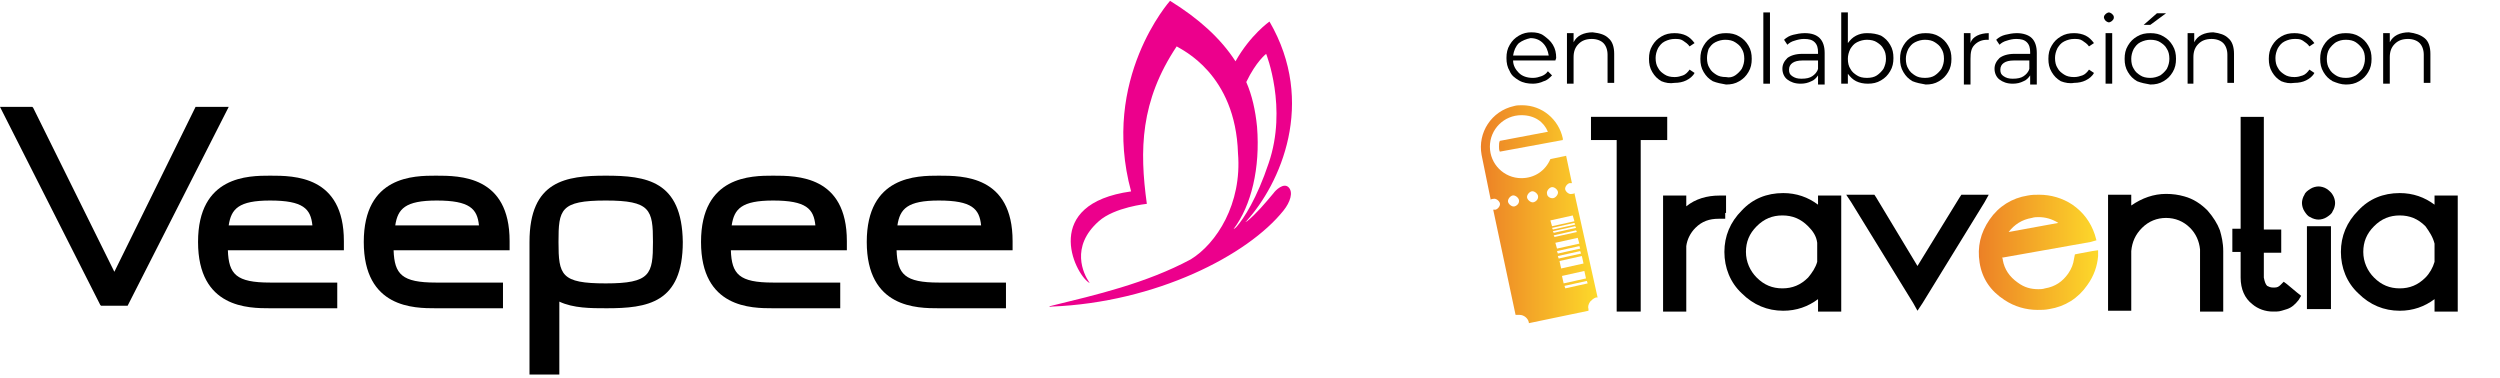
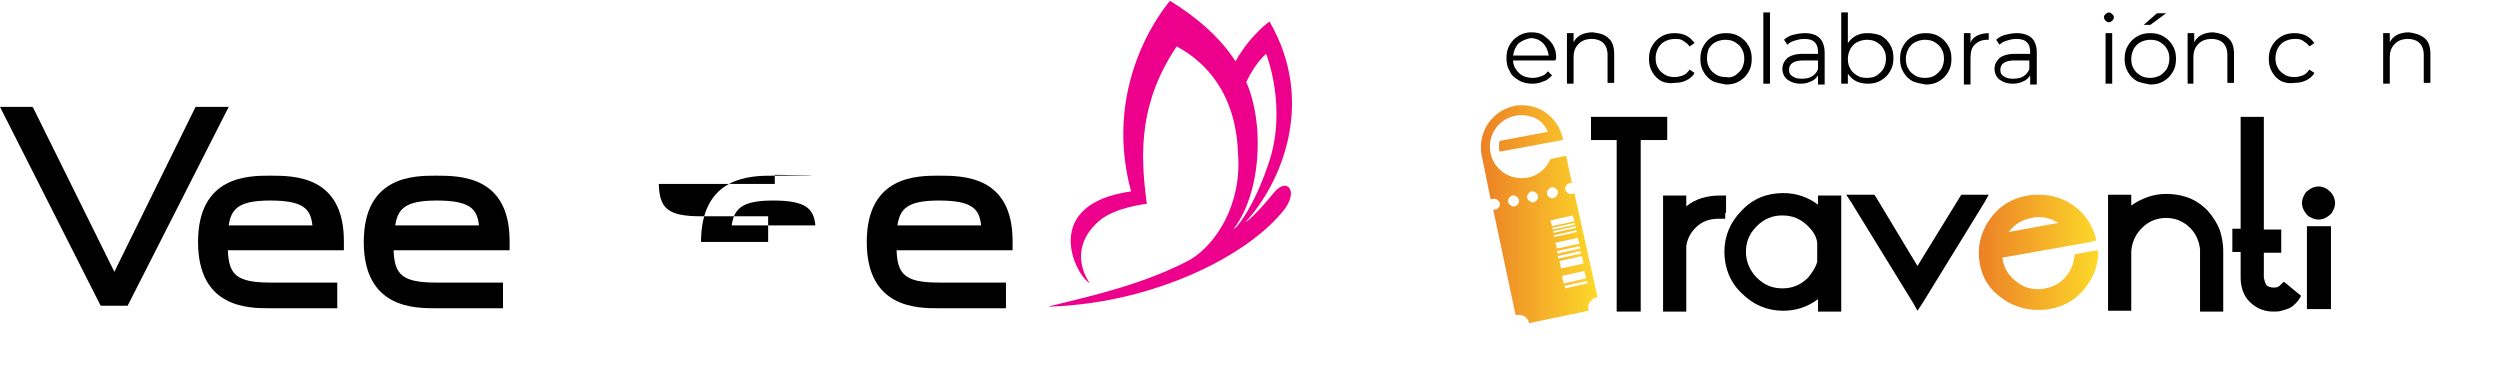
<svg xmlns="http://www.w3.org/2000/svg" version="1.1" id="Capa_1" x="0px" y="0px" viewBox="0 0 301.7 45.6" style="enable-background:new 0 0 301.7 45.6;" xml:space="preserve">
  <style type="text/css">
	.st0{filter:url(#Adobe_OpacityMaskFilter);}
	.st1{fill-rule:evenodd;clip-rule:evenodd;fill:#FFFFFF;}
	.st2{mask:url(#mask-2_3_);}
	.st3{filter:url(#Adobe_OpacityMaskFilter_1_);}
	.st4{mask:url(#mask-4_3_);fill:#FF0090;}
	.st5{filter:url(#Adobe_OpacityMaskFilter_2_);}
	.st6{mask:url(#mask-6_3_);}
	.st7{fill:url(#SVGID_1_);}
	.st8{fill:url(#SVGID_2_);}
	.st9{fill:url(#SVGID_3_);}
	.st10{fill:url(#SVGID_4_);}
	.st11{fill-rule:evenodd;clip-rule:evenodd;fill:#EC008C;}
	.st12{fill-rule:evenodd;clip-rule:evenodd;}
</style>
  <g>
    <g>
      <linearGradient id="SVGID_1_" gradientUnits="userSpaceOnUse" x1="178.714" y1="46.134" x2="192.706" y2="46.134" gradientTransform="matrix(1 0 0 -1 0 72)">
        <stop offset="0" style="stop-color:#EC8026" />
        <stop offset="1" style="stop-color:#FDD92A" />
      </linearGradient>
      <path class="st7" d="M190,23.3c-0.1,0.1-0.2,0.1-0.3,0.1c-0.3,0.1-0.7-0.2-0.8-0.5c-0.1-0.3,0.2-0.7,0.5-0.8c0.1,0,0.2,0,0.3,0    l-0.7-3.3l-1.9,0.4c-0.6,1.4-1.9,2.3-3.5,2.3c-2.1,0-3.8-1.7-3.8-3.8s1.7-3.8,3.8-3.8c1.6,0,2.7,0.8,3.2,2l-5.8,1.1    c-0.1,0.2-0.1,0.4-0.1,0.7c0,0.2,0,0.4,0.1,0.6l7.6-1.4h0l0-0.2c-0.5-2.3-2.5-4-4.9-4c-0.3,0-0.7,0-1,0.1    c-2.7,0.6-4.4,3.2-3.9,5.9l0,0l1.1,5.4c0.1-0.1,0.2-0.1,0.3-0.1c0.3-0.1,0.7,0.2,0.8,0.5c0.1,0.3-0.2,0.7-0.5,0.8    c-0.1,0-0.2,0-0.3,0l2.7,12.7l0.2,0l0.1,0c0.1,0,0.2,0,0.2,0c0.5,0,1,0.4,1.1,0.9l0,0.1l7.2-1.5l0-0.2v0c-0.1-0.3,0-0.6,0.2-0.9    c0.2-0.2,0.4-0.4,0.7-0.5h0l0.2,0L190,23.3z M182.8,24.9c-0.3,0.1-0.7-0.2-0.8-0.5c-0.1-0.3,0.2-0.7,0.5-0.8    c0.3-0.1,0.7,0.2,0.8,0.5C183.4,24.5,183.1,24.8,182.8,24.9z M185.1,24.4c-0.3,0.1-0.7-0.2-0.8-0.5c-0.1-0.3,0.2-0.7,0.5-0.8    c0.3-0.1,0.7,0.2,0.8,0.5C185.7,24,185.4,24.3,185.1,24.4z M186.7,23.4c-0.1-0.3,0.2-0.7,0.5-0.8c0.3-0.1,0.7,0.2,0.8,0.5    c0.1,0.3-0.2,0.7-0.5,0.8C187.1,24,186.7,23.7,186.7,23.4z M187.1,26.6l2.7-0.6l0.2,0.7l-2.7,0.6L187.1,26.6z M187.3,27.5l2.7-0.6    l0.1,0.2l-2.7,0.6L187.3,27.5z M187.4,27.9l2.7-0.6l0.1,0.2l-2.7,0.6L187.4,27.9z M187.5,28.4l2.7-0.6l0.1,0.2l-2.7,0.6    L187.5,28.4z M187.7,29.3l2.7-0.6l0.2,0.7l-2.7,0.6L187.7,29.3z M187.9,30.3l2.7-0.6l0.1,0.3l-2.7,0.6L187.9,30.3z M188,30.9    l2.7-0.6l0.1,0.3l-2.7,0.6L188,30.9z M188.2,31.5l2.7-0.6l0.2,0.9l-2.7,0.6L188.2,31.5z M188.5,33.3l2.7-0.6l0.2,0.9l-2.7,0.6    L188.5,33.3z M188.9,34.8l-0.1-0.3l2.7-0.6l0.1,0.3L188.9,34.8z" />
      <g>
        <polygon points="201.2,16.3 201.2,14.7 201.2,14.1 200.6,14.1 192.6,14.1 192,14.1 192,14.7 192,16.3 192,16.9 192.6,16.9      195.1,16.9 195.1,37 195.1,37.6 195.7,37.6 197.4,37.6 198,37.6 198,37 198,16.9 200.6,16.9 201.2,16.9    " />
        <path d="M208.3,25.7v-1.5v-0.6h-0.6h-0.2c-1.5,0-2.9,0.4-4,1.3v-0.7v-0.6h-0.6h-1.6h-0.6v0.6v12.8v0.6h0.6h1.6h0.6v-0.6v-7.3     c0.1-0.8,0.5-1.6,1.1-2.2c0.8-0.8,1.7-1.1,2.8-1.1h0.2h0.6V25.7z" />
        <path d="M220,23.6h-0.6v0.6v0.5c-1.2-0.9-2.6-1.4-4.2-1.4c-2,0-3.7,0.7-5,2.1c-1.4,1.4-2.1,3.1-2.1,5s0.7,3.7,2.1,5     c1.4,1.4,3.1,2.1,5,2.1c1.6,0,3-0.5,4.2-1.4V37v0.6h0.6h1.6h0.6V37V24.2v-0.6h-0.6H220z M219.3,31.6c-0.2,0.7-0.6,1.3-1.1,1.9     c-0.9,0.9-1.9,1.3-3.1,1.3s-2.2-0.4-3.1-1.3c-0.8-0.8-1.3-1.9-1.3-3.1s0.4-2.2,1.3-3.1c0.9-0.9,1.9-1.3,3.1-1.3s2.2,0.4,3.1,1.3     c0.6,0.6,1,1.2,1.1,2V31.6z" />
        <polygon points="240,23.5 239,23.5 237.1,23.5 236.7,23.5 236.5,23.8 231.4,32.1 226.4,23.8 226.2,23.5 225.8,23.5 223.9,23.5      222.8,23.5 223.4,24.4 230.9,36.6 231.4,37.5 232,36.6 239.5,24.4    " />
        <path d="M266.4,25.4c-0.8-0.8-1.7-1.4-2.8-1.7c-0.7-0.2-1.4-0.3-2.2-0.3c-1.5,0-2.9,0.5-4.2,1.4v-0.7v-0.6h-0.6H255h-0.6v0.6     v12.8v0.6h0.6h1.6h0.6v-0.6v-6.6c0.1-1.1,0.5-2,1.3-2.8c0.8-0.8,1.8-1.2,2.9-1.2c1.1,0,2.1,0.4,2.9,1.2c0.7,0.7,1.1,1.6,1.2,2.6     V37v0.6h0.6h1.6h0.6V37v-6.7c0-1-0.2-1.8-0.4-2.5C267.6,27,267.1,26.2,266.4,25.4z" />
        <path d="M276,34.3l-0.4-0.3l-0.4,0.4c-0.2,0.2-0.4,0.3-0.7,0.3h-0.2c-0.3,0-0.5-0.1-0.7-0.2c-0.2-0.2-0.3-0.5-0.4-1v-3h1.5h0.6     v-0.6v-1.6v-0.6h-0.6h-1.5V14.7v-0.6h-0.6h-1.6h-0.6v0.6v12.9h-0.4h-0.6v0.6v1.6v0.6h0.6h0.4v3.1c0,1.4,0.5,2.5,1.4,3.2     c0.7,0.6,1.6,0.9,2.5,0.9c0.1,0,0.2,0,0.2,0c0.1,0,0.1,0,0.2,0h0h0c0.5,0,0.9-0.2,1.3-0.3c0.6-0.2,1-0.6,1.4-1.1l0.3-0.5     l-0.5-0.4L276,34.3z" />
        <g>
          <path d="M280.8,22.8c-0.3-0.2-0.7-0.3-1-0.3c-0.3,0-0.7,0.1-1,0.3c-0.3,0.2-0.6,0.4-0.7,0.7c-0.2,0.3-0.3,0.7-0.3,1      s0.1,0.7,0.3,1s0.4,0.6,0.7,0.7c0.3,0.2,0.7,0.3,1,0.3c0.3,0,0.7-0.1,1-0.3c0.3-0.2,0.6-0.4,0.7-0.7c0.2-0.3,0.3-0.7,0.3-1      s-0.1-0.7-0.3-1C281.4,23.3,281.1,23,280.8,22.8z" />
          <polygon points="279,27.3 278.4,27.3 278.4,27.9 278.4,36.7 278.4,37.3 279,37.3 280.6,37.3 281.3,37.3 281.3,36.7 281.3,27.9       281.3,27.3 280.6,27.3     " />
        </g>
-         <path d="M296,23.6h-1.6h-0.6v0.6v0.5c-1.2-0.9-2.6-1.4-4.2-1.4c-2,0-3.7,0.7-5,2.1c-1.4,1.4-2.1,3.1-2.1,5s0.7,3.7,2.1,5     c1.4,1.4,3.1,2.1,5,2.1c1.6,0,3-0.5,4.2-1.4V37v0.6h0.6h1.6h0.6V37V24.2v-0.6H296z M293.8,29.4v2.2c-0.2,0.7-0.6,1.4-1.1,1.9     c-0.9,0.9-1.9,1.3-3.1,1.3c-1.2,0-2.2-0.4-3.1-1.3c-0.8-0.8-1.3-1.9-1.3-3.1c0-1.2,0.4-2.2,1.3-3.1c0.9-0.9,1.9-1.3,3.1-1.3     c1.2,0,2.2,0.4,3.1,1.3C293.2,28,293.6,28.6,293.8,29.4z" />
        <linearGradient id="SVGID_2_" gradientUnits="userSpaceOnUse" x1="238.782" y1="41.493" x2="253.207" y2="41.493" gradientTransform="matrix(1 0 0 -1 0 72)">
          <stop offset="0" style="stop-color:#EC8026" />
          <stop offset="1" style="stop-color:#FDD92A" />
        </linearGradient>
        <path class="st8" d="M250.9,30.6l-0.5,0.1l-0.1,0.5c-0.1,0.7-0.3,1.2-0.7,1.8c-0.7,1-1.6,1.6-2.8,1.8c-0.3,0.1-0.6,0.1-0.8,0.1     c-0.9,0-1.7-0.2-2.5-0.8c-1-0.7-1.6-1.6-1.8-2.7c0-0.1,0-0.2-0.1-0.3l10.7-1.9L253,29l-0.2-0.7c-0.5-1.5-1.4-2.7-2.7-3.6     c-1.2-0.8-2.6-1.2-4-1.2c-0.5,0-0.9,0-1.4,0.1c-1.9,0.3-3.5,1.3-4.6,2.9c-1.1,1.6-1.5,3.3-1.2,5.2c0.3,1.9,1.3,3.4,3,4.5     c1.2,0.8,2.6,1.2,4,1.2c0.5,0,0.9,0,1.4-0.1c1.9-0.3,3.5-1.3,4.6-2.9c0.8-1.1,1.2-2.3,1.3-3.5l0-0.7l-0.7,0.1L250.9,30.6z      M242.4,28c0.7-0.9,1.6-1.5,2.8-1.7c0.3-0.1,0.6-0.1,0.8-0.1c0.8,0,1.6,0.2,2.4,0.7L242.4,28z" />
      </g>
    </g>
    <g>
      <path d="M187.7,7.3h-5.1c0,0.6,0.3,1.1,0.7,1.5s1,0.6,1.7,0.6c0.4,0,0.7-0.1,1-0.2s0.6-0.3,0.8-0.6l0.5,0.5    c-0.3,0.3-0.6,0.6-1,0.7c-0.4,0.2-0.9,0.3-1.3,0.3c-0.6,0-1.2-0.1-1.7-0.4s-0.9-0.6-1.1-1.1c-0.3-0.5-0.4-1-0.4-1.6    c0-0.6,0.1-1.1,0.4-1.6c0.3-0.5,0.6-0.8,1.1-1.1s1-0.4,1.5-0.4c0.6,0,1.1,0.1,1.5,0.4s0.8,0.6,1.1,1.1c0.3,0.5,0.4,1,0.4,1.6    L187.7,7.3z M183.3,5.2c-0.4,0.4-0.6,0.9-0.7,1.5h4.3c-0.1-0.6-0.3-1.1-0.7-1.5c-0.4-0.4-0.9-0.6-1.5-0.6    C184.2,4.7,183.7,4.9,183.3,5.2z" />
      <path d="M194.1,4.6c0.5,0.4,0.7,1.1,0.7,1.9v3.5H194V6.6c0-0.6-0.2-1.1-0.5-1.4s-0.8-0.5-1.4-0.5c-0.7,0-1.2,0.2-1.6,0.6    c-0.4,0.4-0.6,0.9-0.6,1.6v3.2h-0.8V4h0.8v1.1c0.2-0.4,0.5-0.7,0.9-0.9c0.4-0.2,0.9-0.3,1.4-0.3C193.1,4,193.7,4.2,194.1,4.6z" />
      <path d="M200.5,9.8c-0.5-0.3-0.8-0.6-1.1-1.1c-0.3-0.5-0.4-1-0.4-1.6c0-0.6,0.1-1.1,0.4-1.6c0.3-0.5,0.6-0.8,1.1-1.1    s1-0.4,1.6-0.4c0.5,0,1,0.1,1.4,0.3c0.4,0.2,0.7,0.5,1,0.9l-0.6,0.4c-0.2-0.3-0.5-0.5-0.8-0.7s-0.6-0.2-1-0.2    c-0.4,0-0.8,0.1-1.2,0.3s-0.6,0.5-0.8,0.8c-0.2,0.4-0.3,0.8-0.3,1.2c0,0.5,0.1,0.9,0.3,1.2c0.2,0.4,0.5,0.6,0.8,0.8    s0.7,0.3,1.2,0.3c0.4,0,0.7-0.1,1-0.2c0.3-0.1,0.6-0.4,0.8-0.7l0.6,0.4c-0.2,0.4-0.6,0.7-1,0.9c-0.4,0.2-0.9,0.3-1.4,0.3    C201.5,10.1,201,10,200.5,9.8z" />
      <path d="M206.7,9.8c-0.5-0.3-0.8-0.6-1.1-1.1s-0.4-1-0.4-1.6c0-0.6,0.1-1.1,0.4-1.6c0.3-0.5,0.6-0.8,1.1-1.1s1-0.4,1.6-0.4    c0.6,0,1.1,0.1,1.6,0.4s0.8,0.6,1.1,1.1c0.3,0.5,0.4,1,0.4,1.6c0,0.6-0.1,1.1-0.4,1.6s-0.6,0.8-1.1,1.1s-1,0.4-1.6,0.4    C207.7,10.1,207.2,10,206.7,9.8z M209.4,9.1c0.3-0.2,0.6-0.5,0.8-0.8c0.2-0.4,0.3-0.8,0.3-1.2c0-0.5-0.1-0.9-0.3-1.2    c-0.2-0.4-0.5-0.6-0.8-0.8s-0.7-0.3-1.2-0.3c-0.4,0-0.8,0.1-1.2,0.3s-0.6,0.5-0.8,0.8C206.1,6.2,206,6.6,206,7    c0,0.5,0.1,0.9,0.3,1.2c0.2,0.4,0.5,0.6,0.8,0.8s0.7,0.3,1.2,0.3C208.7,9.4,209.1,9.3,209.4,9.1z" />
      <path d="M212.8,1.5h0.8v8.6h-0.8V1.5z" />
      <path d="M219.6,4.6c0.4,0.4,0.6,1,0.6,1.8v3.8h-0.8V9.1c-0.2,0.3-0.5,0.6-0.8,0.7c-0.4,0.2-0.8,0.3-1.3,0.3    c-0.7,0-1.2-0.2-1.6-0.5c-0.4-0.3-0.6-0.8-0.6-1.3c0-0.5,0.2-0.9,0.6-1.3c0.4-0.3,1-0.5,1.8-0.5h1.9V6.3c0-0.5-0.1-0.9-0.4-1.2    s-0.7-0.4-1.3-0.4c-0.4,0-0.8,0.1-1.1,0.2c-0.4,0.1-0.7,0.3-0.9,0.5l-0.4-0.6c0.3-0.3,0.7-0.5,1.1-0.6s0.9-0.2,1.4-0.2    C218.6,4,219.2,4.2,219.6,4.6z M218.7,9.2c0.3-0.2,0.6-0.5,0.7-0.9v-1h-1.9c-1,0-1.6,0.4-1.6,1.1c0,0.4,0.1,0.6,0.4,0.8    c0.3,0.2,0.6,0.3,1.1,0.3C218,9.5,218.4,9.4,218.7,9.2z" />
      <path d="M227,4.3c0.5,0.3,0.8,0.6,1.1,1.1c0.3,0.5,0.4,1,0.4,1.6c0,0.6-0.1,1.1-0.4,1.6c-0.3,0.5-0.6,0.8-1.1,1.1s-1,0.4-1.6,0.4    c-0.5,0-1-0.1-1.4-0.3c-0.4-0.2-0.7-0.5-1-0.9v1.2h-0.8V1.5h0.8v3.7c0.3-0.4,0.6-0.7,1-0.9c0.4-0.2,0.8-0.3,1.3-0.3    C226,4,226.5,4.1,227,4.3z M226.5,9.1c0.3-0.2,0.6-0.5,0.8-0.8c0.2-0.4,0.3-0.8,0.3-1.2c0-0.5-0.1-0.9-0.3-1.2    c-0.2-0.4-0.5-0.6-0.8-0.8s-0.7-0.3-1.2-0.3c-0.4,0-0.8,0.1-1.2,0.3s-0.6,0.5-0.8,0.8c-0.2,0.4-0.3,0.8-0.3,1.2    c0,0.5,0.1,0.9,0.3,1.2c0.2,0.4,0.5,0.6,0.8,0.8s0.7,0.3,1.2,0.3C225.8,9.4,226.2,9.3,226.5,9.1z" />
      <path d="M230.8,9.8c-0.5-0.3-0.8-0.6-1.1-1.1s-0.4-1-0.4-1.6c0-0.6,0.1-1.1,0.4-1.6c0.3-0.5,0.6-0.8,1.1-1.1s1-0.4,1.6-0.4    c0.6,0,1.1,0.1,1.6,0.4s0.8,0.6,1.1,1.1c0.3,0.5,0.4,1,0.4,1.6c0,0.6-0.1,1.1-0.4,1.6s-0.6,0.8-1.1,1.1s-1,0.4-1.6,0.4    C231.8,10.1,231.3,10,230.8,9.8z M233.5,9.1c0.3-0.2,0.6-0.5,0.8-0.8c0.2-0.4,0.3-0.8,0.3-1.2c0-0.5-0.1-0.9-0.3-1.2    c-0.2-0.4-0.5-0.6-0.8-0.8s-0.7-0.3-1.2-0.3c-0.4,0-0.8,0.1-1.2,0.3s-0.6,0.5-0.8,0.8c-0.2,0.4-0.3,0.8-0.3,1.2    c0,0.5,0.1,0.9,0.3,1.2c0.2,0.4,0.5,0.6,0.8,0.8s0.7,0.3,1.2,0.3C232.8,9.4,233.2,9.3,233.5,9.1z" />
      <path d="M238.6,4.3c0.4-0.2,0.9-0.3,1.4-0.3v0.8l-0.2,0c-0.6,0-1.1,0.2-1.5,0.6c-0.4,0.4-0.5,0.9-0.5,1.7v3.1h-0.8V4h0.8v1.2    C237.9,4.8,238.2,4.5,238.6,4.3z" />
      <path d="M245.2,4.6c0.4,0.4,0.6,1,0.6,1.8v3.8H245V9.1c-0.2,0.3-0.5,0.6-0.8,0.7c-0.4,0.2-0.8,0.3-1.3,0.3c-0.7,0-1.2-0.2-1.6-0.5    c-0.4-0.3-0.6-0.8-0.6-1.3c0-0.5,0.2-0.9,0.6-1.3c0.4-0.3,1-0.5,1.8-0.5h1.9V6.3c0-0.5-0.1-0.9-0.4-1.2s-0.7-0.4-1.3-0.4    c-0.4,0-0.8,0.1-1.1,0.2c-0.4,0.1-0.7,0.3-0.9,0.5l-0.4-0.6c0.3-0.3,0.7-0.5,1.1-0.6s0.9-0.2,1.4-0.2C244.1,4,244.8,4.2,245.2,4.6    z M244.2,9.2c0.3-0.2,0.6-0.5,0.7-0.9v-1h-1.9c-1,0-1.6,0.4-1.6,1.1c0,0.4,0.1,0.6,0.4,0.8c0.3,0.2,0.6,0.3,1.1,0.3    C243.5,9.5,243.9,9.4,244.2,9.2z" />
-       <path d="M248.7,9.8c-0.5-0.3-0.8-0.6-1.1-1.1c-0.3-0.5-0.4-1-0.4-1.6c0-0.6,0.1-1.1,0.4-1.6c0.3-0.5,0.6-0.8,1.1-1.1    s1-0.4,1.6-0.4c0.5,0,1,0.1,1.4,0.3c0.4,0.2,0.7,0.5,1,0.9l-0.6,0.4c-0.2-0.3-0.5-0.5-0.8-0.7s-0.6-0.2-1-0.2    c-0.4,0-0.8,0.1-1.2,0.3s-0.6,0.5-0.8,0.8c-0.2,0.4-0.3,0.8-0.3,1.2c0,0.5,0.1,0.9,0.3,1.2c0.2,0.4,0.5,0.6,0.8,0.8    s0.7,0.3,1.2,0.3c0.4,0,0.7-0.1,1-0.2c0.3-0.1,0.6-0.4,0.8-0.7l0.6,0.4c-0.2,0.4-0.6,0.7-1,0.9c-0.4,0.2-0.9,0.3-1.4,0.3    C249.8,10.1,249.2,10,248.7,9.8z" />
      <path d="M254.1,2.5c-0.1-0.1-0.2-0.3-0.2-0.4c0-0.2,0.1-0.3,0.2-0.4s0.3-0.2,0.4-0.2s0.3,0.1,0.4,0.2s0.2,0.2,0.2,0.4    c0,0.2-0.1,0.3-0.2,0.4s-0.3,0.2-0.4,0.2S254.2,2.6,254.1,2.5z M254.1,4h0.8v6.1h-0.8V4z" />
      <path d="M257.9,9.8c-0.5-0.3-0.8-0.6-1.1-1.1s-0.4-1-0.4-1.6c0-0.6,0.1-1.1,0.4-1.6c0.3-0.5,0.6-0.8,1.1-1.1s1-0.4,1.6-0.4    c0.6,0,1.1,0.1,1.6,0.4s0.8,0.6,1.1,1.1c0.3,0.5,0.4,1,0.4,1.6c0,0.6-0.1,1.1-0.4,1.6s-0.6,0.8-1.1,1.1s-1,0.4-1.6,0.4    C258.9,10.1,258.4,10,257.9,9.8z M260.7,9.1c0.3-0.2,0.6-0.5,0.8-0.8c0.2-0.4,0.3-0.8,0.3-1.2c0-0.5-0.1-0.9-0.3-1.2    c-0.2-0.4-0.5-0.6-0.8-0.8s-0.7-0.3-1.2-0.3c-0.4,0-0.8,0.1-1.2,0.3s-0.6,0.5-0.8,0.8c-0.2,0.4-0.3,0.8-0.3,1.2    c0,0.5,0.1,0.9,0.3,1.2c0.2,0.4,0.5,0.6,0.8,0.8s0.7,0.3,1.2,0.3C259.9,9.4,260.3,9.3,260.7,9.1z M260.3,1.6h1.1l-1.9,1.4h-0.8    L260.3,1.6z" />
      <path d="M268.9,4.6c0.5,0.4,0.7,1.1,0.7,1.9v3.5h-0.8V6.6c0-0.6-0.2-1.1-0.5-1.4s-0.8-0.5-1.4-0.5c-0.7,0-1.2,0.2-1.6,0.6    c-0.4,0.4-0.6,0.9-0.6,1.6v3.2H264V4h0.8v1.1c0.2-0.4,0.5-0.7,0.9-0.9c0.4-0.2,0.9-0.3,1.4-0.3C267.9,4,268.5,4.2,268.9,4.6z" />
      <path d="M275.3,9.8c-0.5-0.3-0.8-0.6-1.1-1.1c-0.3-0.5-0.4-1-0.4-1.6c0-0.6,0.1-1.1,0.4-1.6c0.3-0.5,0.6-0.8,1.1-1.1    s1-0.4,1.6-0.4c0.5,0,1,0.1,1.4,0.3c0.4,0.2,0.7,0.5,1,0.9l-0.6,0.4c-0.2-0.3-0.5-0.5-0.8-0.7s-0.6-0.2-1-0.2    c-0.4,0-0.8,0.1-1.2,0.3s-0.6,0.5-0.8,0.8c-0.2,0.4-0.3,0.8-0.3,1.2c0,0.5,0.1,0.9,0.3,1.2c0.2,0.4,0.5,0.6,0.8,0.8    s0.7,0.3,1.2,0.3c0.4,0,0.7-0.1,1-0.2c0.3-0.1,0.6-0.4,0.8-0.7l0.6,0.4c-0.2,0.4-0.6,0.7-1,0.9c-0.4,0.2-0.9,0.3-1.4,0.3    C276.3,10.1,275.8,10,275.3,9.8z" />
-       <path d="M281.5,9.8c-0.5-0.3-0.8-0.6-1.1-1.1c-0.3-0.5-0.4-1-0.4-1.6c0-0.6,0.1-1.1,0.4-1.6c0.3-0.5,0.6-0.8,1.1-1.1    s1-0.4,1.6-0.4s1.1,0.1,1.6,0.4s0.8,0.6,1.1,1.1c0.3,0.5,0.4,1,0.4,1.6c0,0.6-0.1,1.1-0.4,1.6c-0.3,0.5-0.6,0.8-1.1,1.1    s-1,0.4-1.6,0.4S282,10,281.5,9.8z M284.3,9.1c0.3-0.2,0.6-0.5,0.8-0.8c0.2-0.4,0.3-0.8,0.3-1.2c0-0.5-0.1-0.9-0.3-1.2    s-0.5-0.6-0.8-0.8c-0.3-0.2-0.7-0.3-1.2-0.3s-0.8,0.1-1.2,0.3c-0.3,0.2-0.6,0.5-0.8,0.8s-0.3,0.8-0.3,1.2c0,0.5,0.1,0.9,0.3,1.2    c0.2,0.4,0.5,0.6,0.8,0.8c0.3,0.2,0.7,0.3,1.2,0.3S283.9,9.3,284.3,9.1z" />
      <path d="M292.6,4.6c0.5,0.4,0.7,1.1,0.7,1.9v3.5h-0.8V6.6c0-0.6-0.2-1.1-0.5-1.4s-0.8-0.5-1.4-0.5c-0.7,0-1.2,0.2-1.6,0.6    c-0.4,0.4-0.6,0.9-0.6,1.6v3.2h-0.8V4h0.8v1.1c0.2-0.4,0.5-0.7,0.9-0.9c0.4-0.2,0.9-0.3,1.4-0.3C291.5,4,292.1,4.2,292.6,4.6z" />
    </g>
  </g>
  <g id="Button-status_1_">
    <g>
      <g id="Veepee_1_">
        <path id="Fill-14_1_" class="st11" d="M151.7,15.3c-0.2-2-0.6-3.8-1.3-5.4c1.2-2.5,2.4-3.4,2.4-3.4s2.6,6.5,0.3,13.2     c-1.4,4.2-3,6.7-3.9,7.7c-0.2,0.2-0.4,0.3-0.3,0.2C151,24.8,152.1,20.3,151.7,15.3 M153.7,23.3c-1,1.2-2.1,2.5-3.2,3.4     c-0.2,0.1-0.3,0.1-0.1,0c4.1-4.5,8.5-14.3,2.8-24.1c0,0-2.3,1.6-4.1,4.8c-1.8-2.8-4.5-5.2-7.9-7.3c0,0-8.4,9.4-4.7,23     c-10.8,1.5-6.9,9.8-5.1,11c0.1,0.1,0.1,0,0-0.1c-0.6-0.9-2.3-4.2,1.2-7.3c1.9-1.7,5.8-2.1,5.8-2.1c-0.9-6.5-0.8-12.4,3.6-19     c0.6,0.4,7.1,3.3,7.4,12.9c0.5,6.1-2.6,10.9-5.7,12.8c-5.4,2.9-11.5,4.3-16.8,5.6c-0.4,0.1-0.3,0.2,0,0.1     c12.6-0.5,23.7-6.2,28-11.6c0.8-1,1.2-2.2,0.6-2.8C154.9,22,153.9,23,153.7,23.3" />
        <path id="Fill-6_1_" class="st12" d="M108.3,27.2c0.3-2,1.2-3,5-3c4,0,4.9,1,5.1,3H108.3z M113.3,21.2c-2.6,0-8.7,0-8.7,8     c0,8,6.1,8,8.7,8h8.1v-3.1h-8.1c-4.1,0-5-1-5.1-3.9h14v-1.1C122.2,21.2,116.2,21.2,113.3,21.2L113.3,21.2z" />
-         <path id="Fill-8_1_" class="st12" d="M88.3,27.2c0.3-2,1.2-3,5-3c4,0,4.9,1,5.1,3H88.3z M93.3,21.2c-2.6,0-8.7,0-8.7,8     c0,8,6.1,8,8.7,8h8.1v-3.1h-8.1c-4.1,0-5-1-5.1-3.9h14v-1.1C102.2,21.2,96.2,21.2,93.3,21.2L93.3,21.2z" />
-         <path id="Fill-1_1_" class="st12" d="M73.1,34.2c-5.4,0-5.7-1-5.7-5c0-3.9,0.2-5,5.7-5c5.4,0,5.7,1.1,5.7,5     C78.8,33.1,78.5,34.2,73.1,34.2 M73.1,21.2c-4.8,0-9.2,0.6-9.2,8v16h3.6v-8.8c1.7,0.8,3.8,0.8,5.7,0.8c4.9,0,9.2-0.6,9.2-8     C82.3,21.8,78,21.2,73.1,21.2" />
+         <path id="Fill-8_1_" class="st12" d="M88.3,27.2c0.3-2,1.2-3,5-3c4,0,4.9,1,5.1,3H88.3z M93.3,21.2c-2.6,0-8.7,0-8.7,8     h8.1v-3.1h-8.1c-4.1,0-5-1-5.1-3.9h14v-1.1C102.2,21.2,96.2,21.2,93.3,21.2L93.3,21.2z" />
        <path id="Fill-10_1_" class="st12" d="M47.7,27.2c0.3-2,1.2-3,5-3c4,0,4.9,1,5.1,3H47.7z M52.6,21.2c-2.6,0-8.7,0-8.7,8     c0,8,6.1,8,8.7,8h8.1v-3.1h-8.1c-4.1,0-5-1-5.1-3.9h14v-1.1C61.5,21.2,55.5,21.2,52.6,21.2L52.6,21.2z" />
        <path id="Fill-12_1_" class="st12" d="M27.6,27.2c0.3-2,1.2-3,5-3c4,0,4.9,1,5.1,3H27.6z M32.6,21.2c-2.6,0-8.7,0-8.7,8     c0,8,6.1,8,8.7,8h8.1v-3.1h-8.1c-4.1,0-5-1-5.1-3.9h14v-1.1C41.5,21.2,35.5,21.2,32.6,21.2L32.6,21.2z" />
        <polygon id="Fill-4_1_" class="st12" points="23.6,12.9 13.8,32.8 4,13 3.9,12.9 0,12.9 12.1,36.8 12.2,36.9 15.4,36.9      27.6,12.9    " />
      </g>
    </g>
  </g>
</svg>